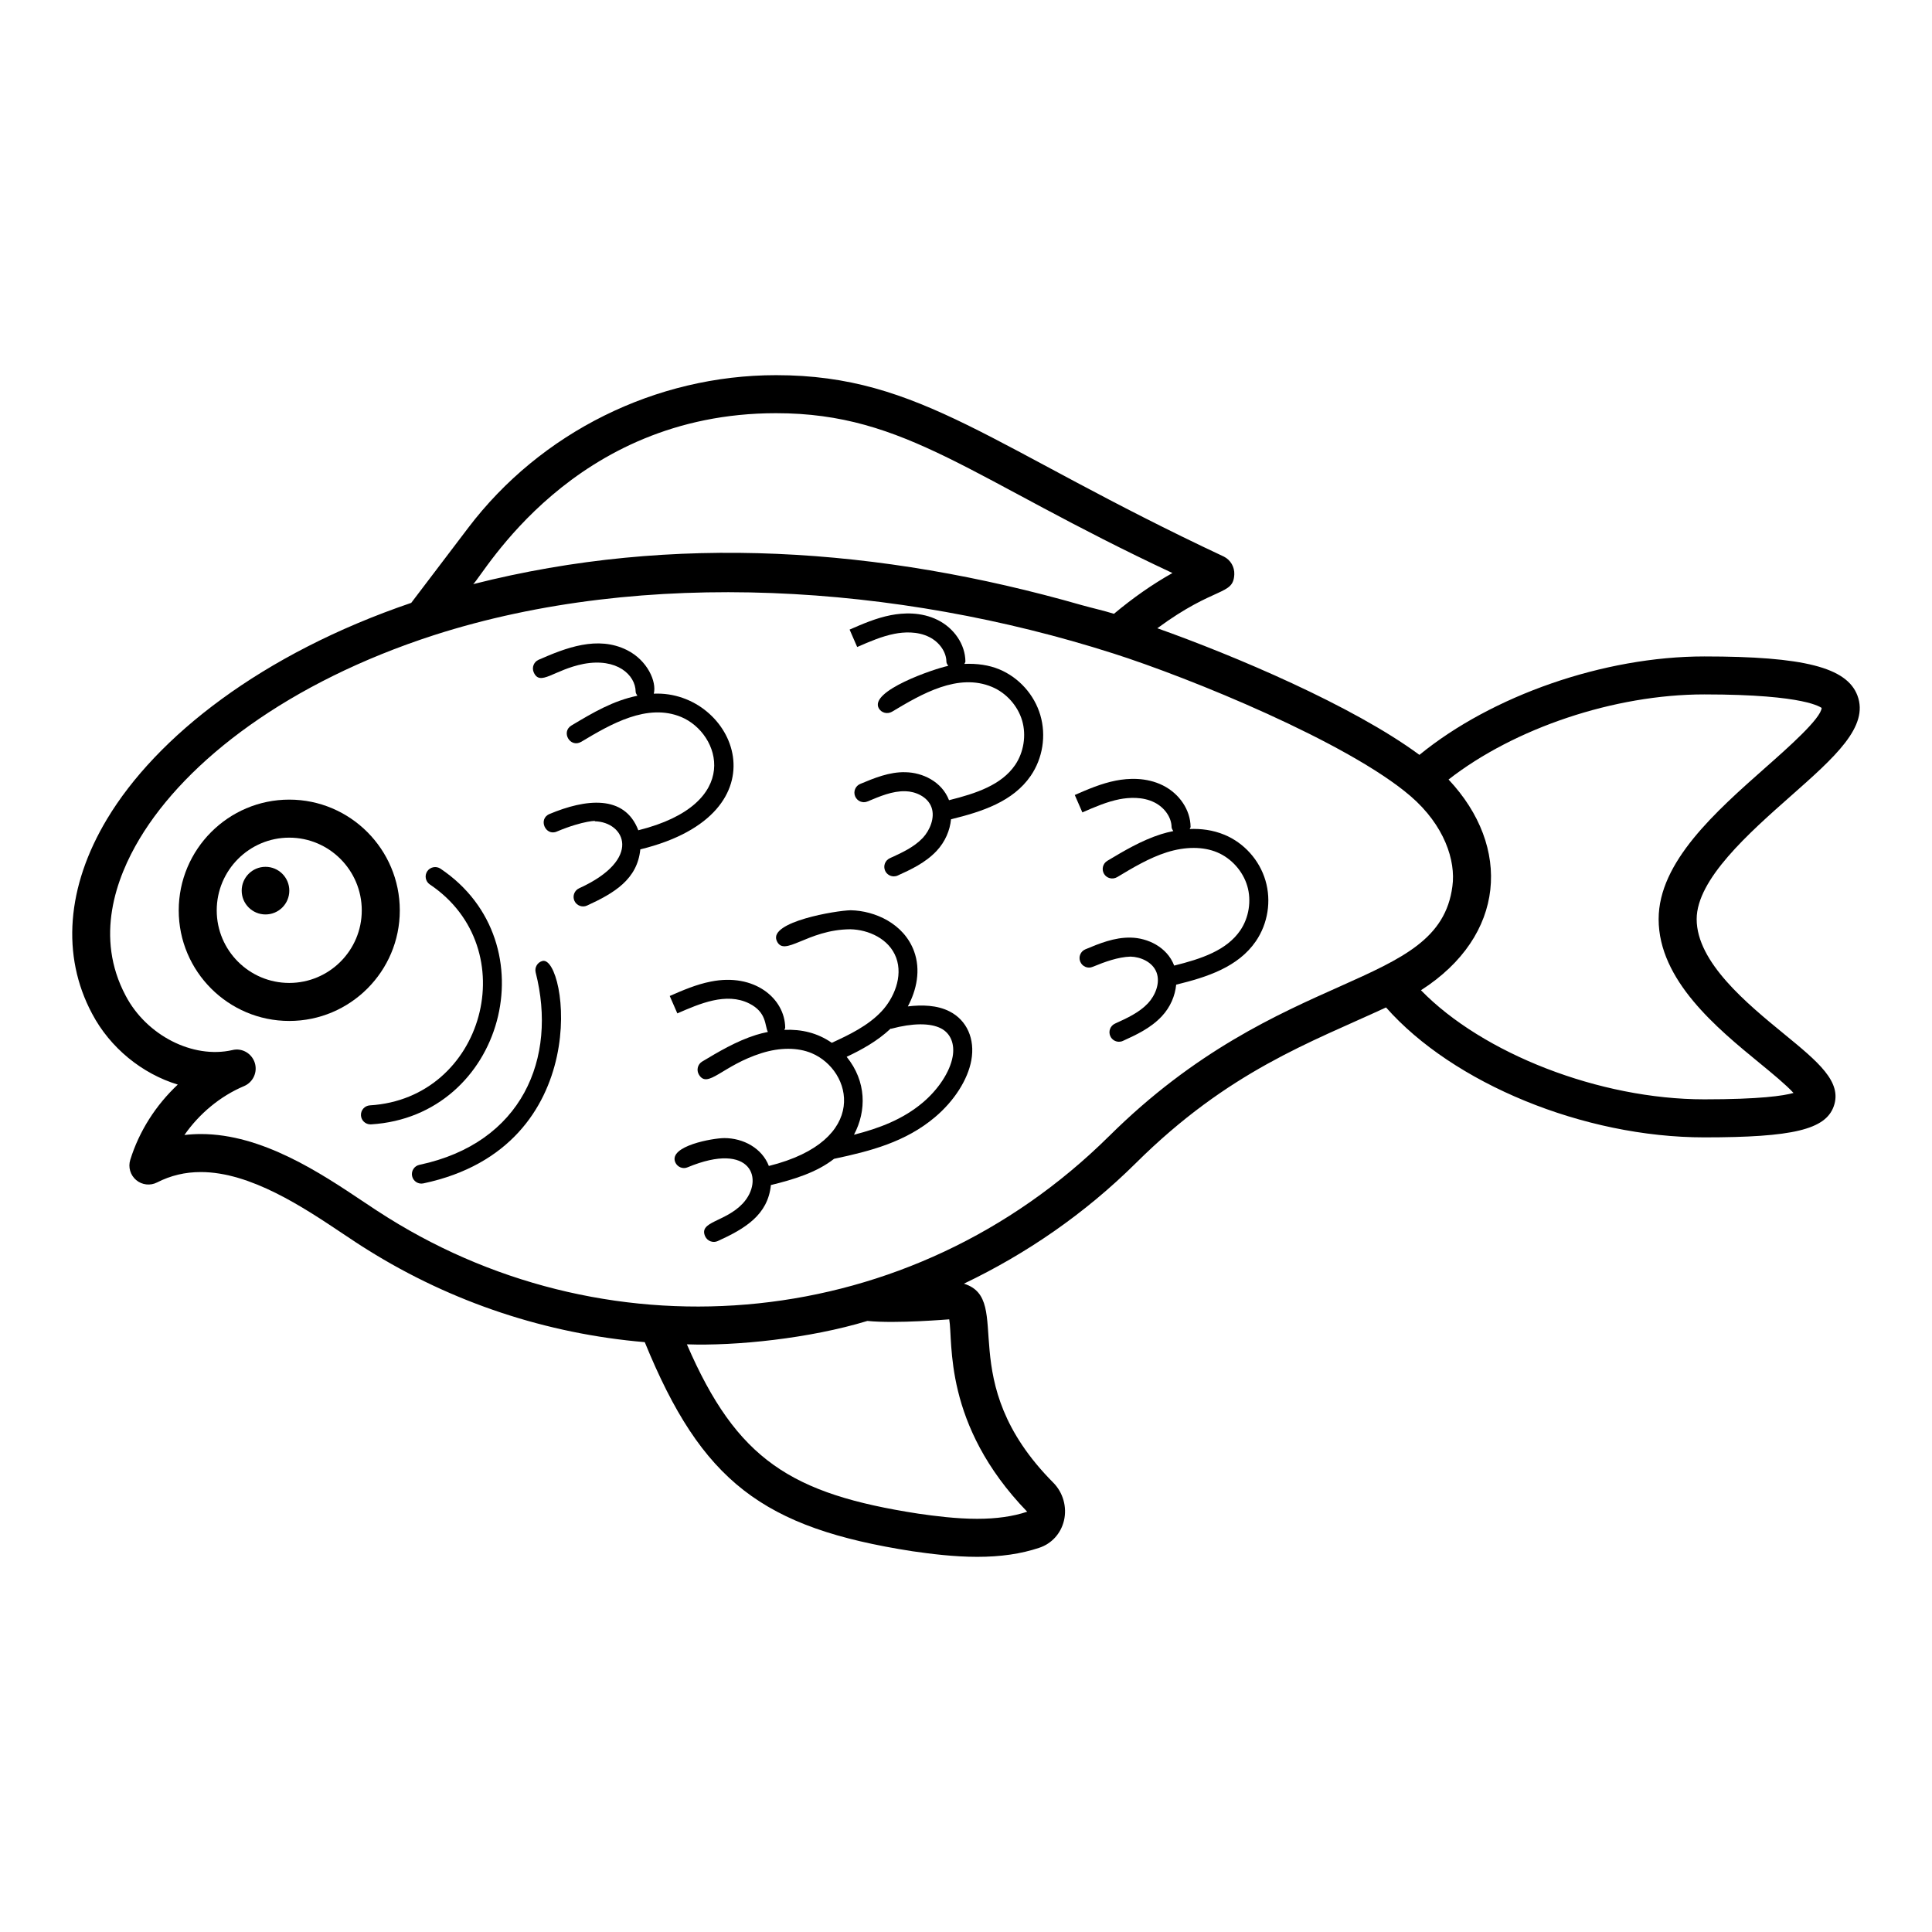
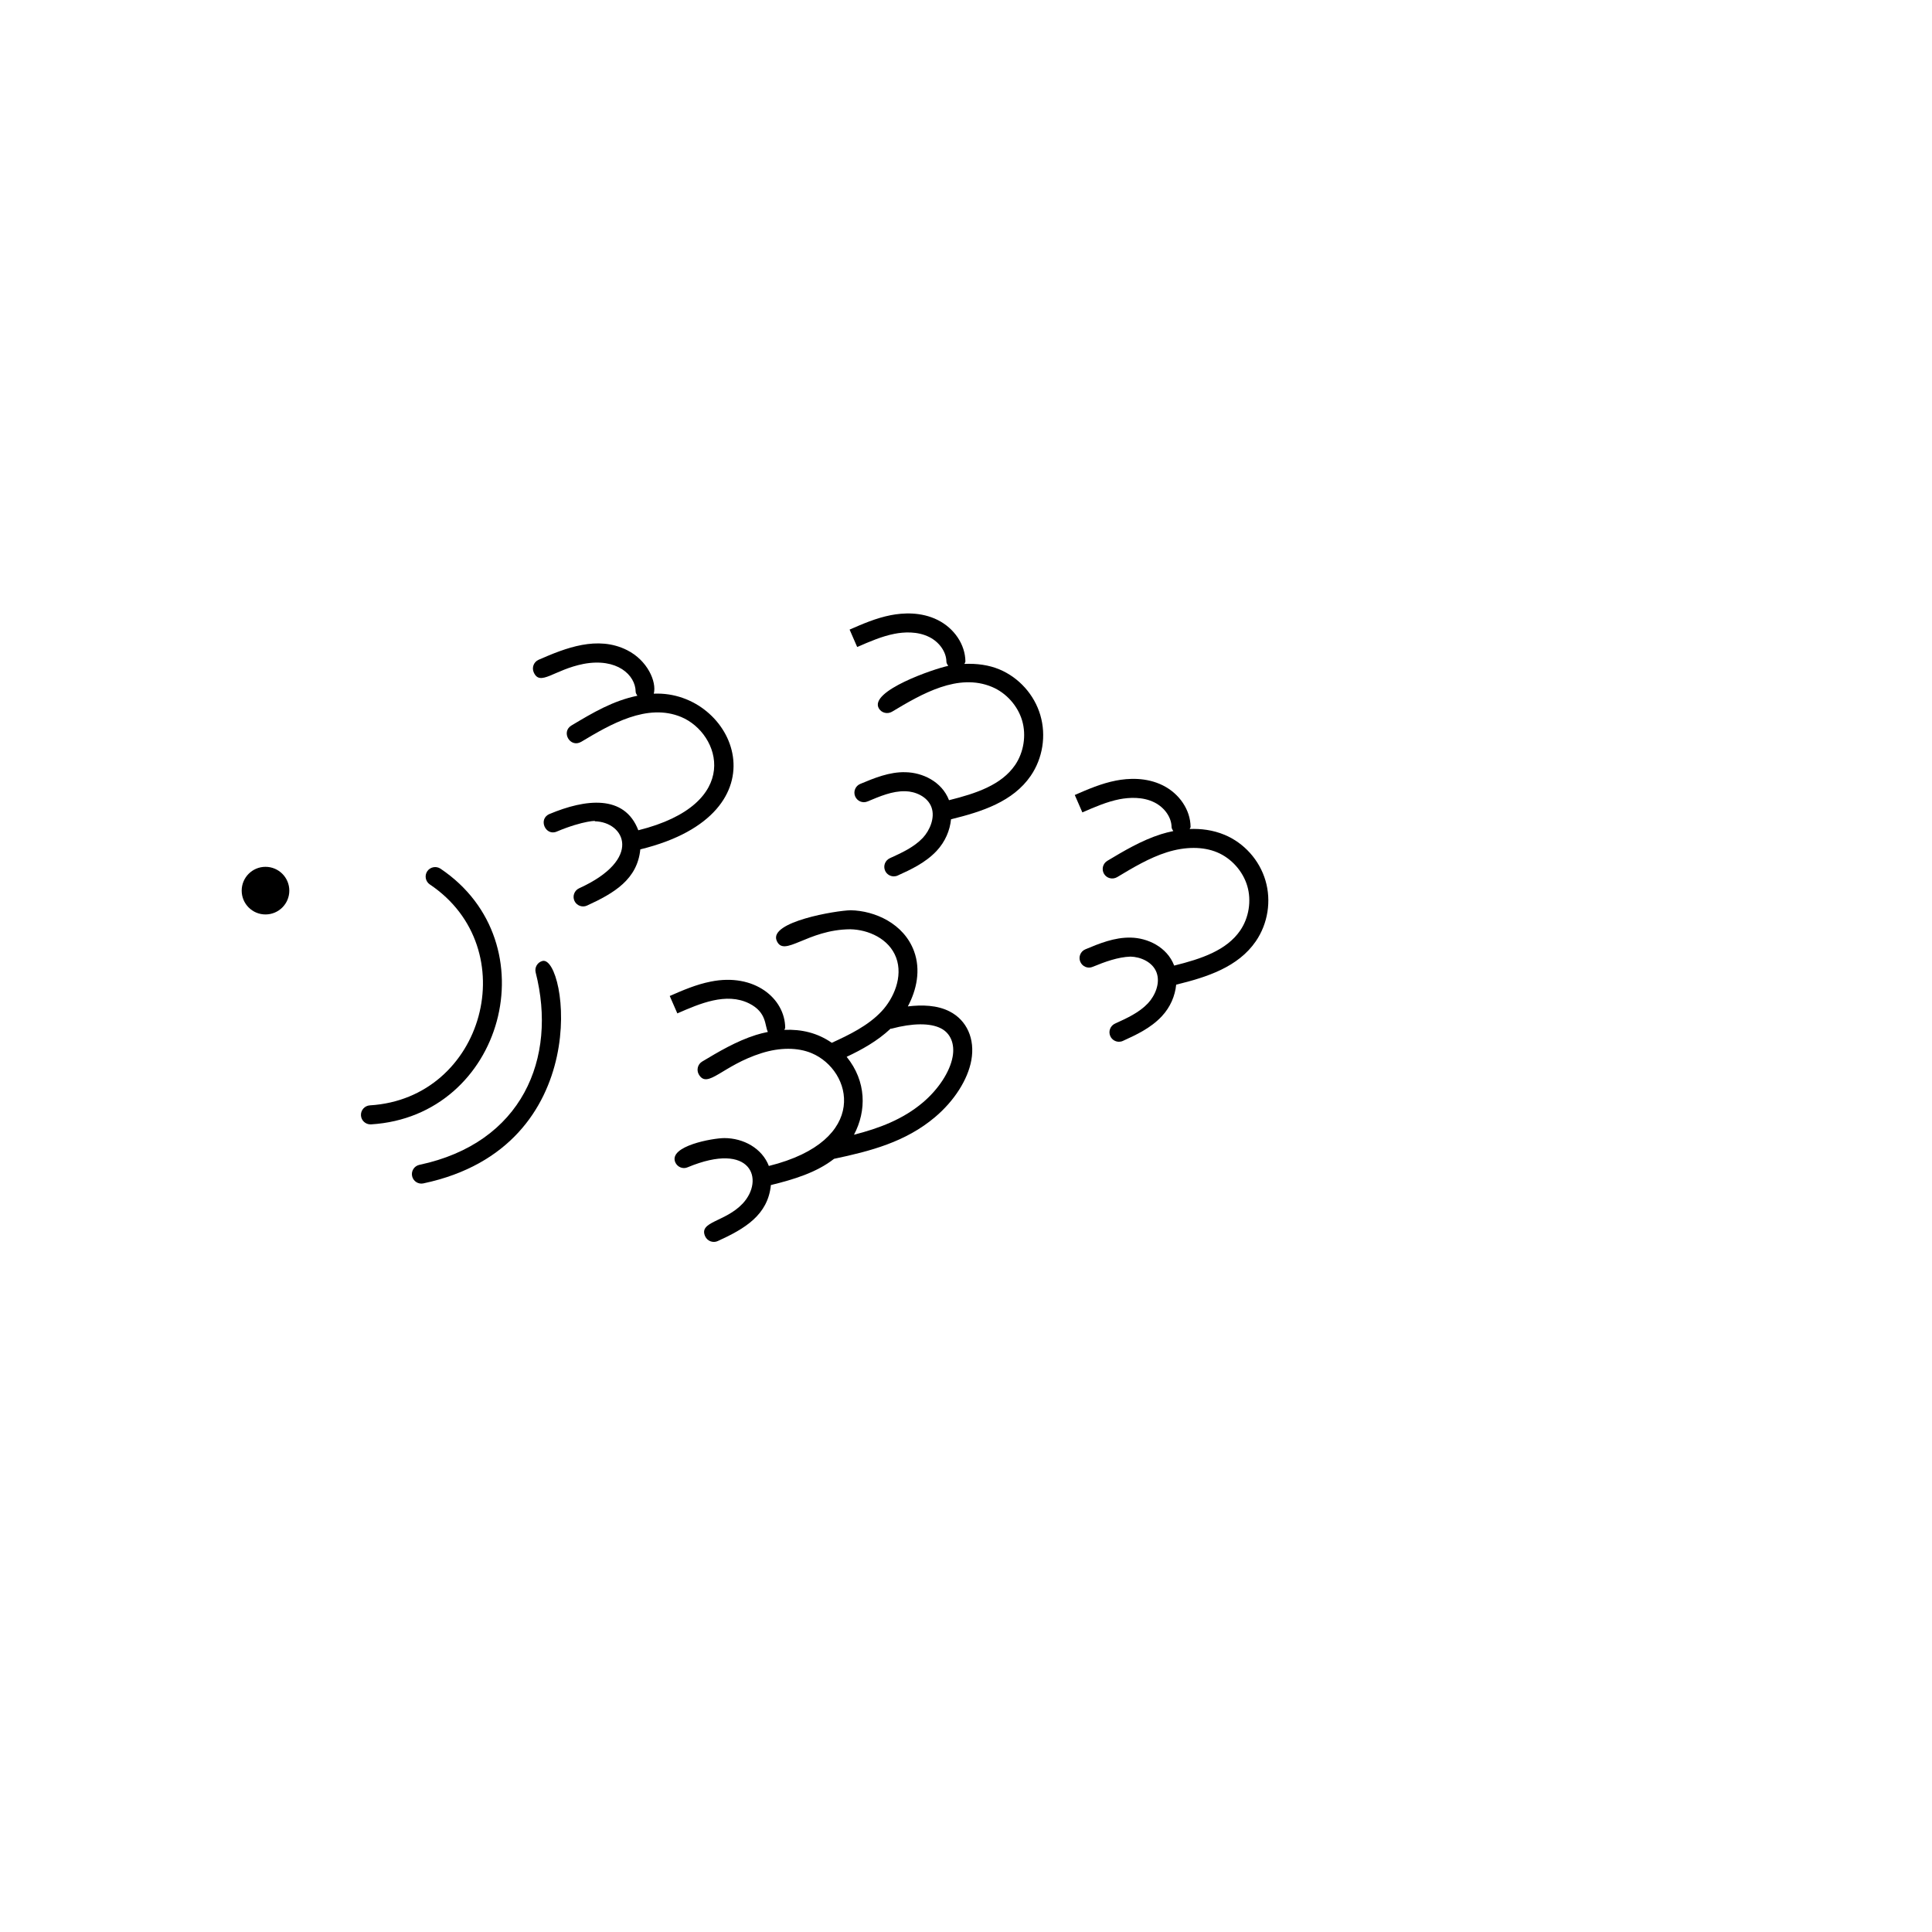
<svg xmlns="http://www.w3.org/2000/svg" fill="#000000" width="800px" height="800px" version="1.1" viewBox="144 144 512 512">
  <g>
-     <path d="m618.62 354.92c11.59-10.254 20.742-18.34 17.613-26.605-2.82-7.449-14.199-10.352-40.582-10.352-26.652 0-56.309 10.406-75.488 26.086-17.766-13.105-49.188-26.352-69.457-33.555 15.383-11.332 20.125-8.59 20.395-14.258 0.094-1.977-0.98-3.828-2.742-4.723-61.625-28.875-80.145-48.09-118.7-48.09-31.871 0-62.367 15.125-81.574 40.453l-15.105 19.891c-39.617 13.48-67.504 35.434-80.613 57.285-10.738 17.898-12.148 36.223-3.977 51.551 4.781 9.102 13.289 15.961 22.723 18.824-5.816 5.453-10.238 12.348-12.594 19.953-0.602 1.938 0.02 4.043 1.57 5.352 1.539 1.297 3.734 1.555 5.531 0.629 3.637-1.852 7.434-2.754 11.605-2.754 13.199 0 27.242 9.387 37.496 16.238 2.465 1.652 4.754 3.18 6.805 4.438 22.27 13.91 47.391 22.195 73.344 24.402 15.082 36.945 31.211 49.25 70.98 55.418 4.734 0.68 10.953 1.477 17.105 1.477 6.246 0 11.621-0.785 16.402-2.383 3.305-1.07 5.769-3.758 6.598-7.191 0.867-3.613-0.234-7.5-2.859-10.117-26.875-27.074-10.148-48.477-23.645-52.703 16.578-7.93 31.992-18.52 45.484-31.871 24.676-24.52 46.414-32.066 66.379-41.332 17.723 20.078 52.316 34.434 84.336 34.434 23.453 0 32.109-2.074 34.309-8.227 2.324-6.492-4.188-11.828-13.195-19.207-9.762-8-23.129-18.953-23.129-30.395 0.004-10.586 13.855-22.828 24.984-32.668zm-268.96-101.42c34.695 0 51.648 17.383 105.05 42.359-5.215 2.922-10.395 6.535-15.5 10.805-2.805-0.871-5.695-1.5-8.527-2.297-53.414-15.297-108.07-19.078-161.28-5.566 2.68-2.352 26.219-45.301 80.254-45.301zm66.551 291.12c-3.773 1.258-8.109 1.879-13.254 1.879-5.508 0-11.262-0.738-15.609-1.367-33.699-5.211-48.078-14.254-61.316-44.871 12.93 0.469 32.559-1.547 47.836-6.199 7.758 0.777 21.535-0.438 21.688-0.422 1.07 5.922-1.746 27.82 20.656 50.98zm21.633-99.461c-52.578 52.023-131.42 58.781-191 21.559-1.977-1.219-4.164-2.676-6.519-4.25-11.324-7.578-26.832-17.938-43.094-17.938-1.473 0-2.926 0.09-4.359 0.258 3.938-5.656 9.496-10.301 15.805-12.961 2.41-1.023 3.641-3.719 2.832-6.207-0.812-2.481-3.394-3.984-5.941-3.336-10.461 2.383-22.746-3.894-28.254-14.395-8.281-15.527-2.555-31.223 3.703-41.652 12.402-20.668 39.395-41.43 77.996-53.918 55.918-17.973 123-13.371 179.84 4.797h0.012c20.637 6.57 62.352 23.629 78.934 37.855 8.961 7.711 12.043 17.09 11.102 23.902-3.59 27.762-45.266 20.805-91.047 66.285zm145.71-57.574c0 16.215 15.504 28.918 26.82 38.188 3.066 2.508 7 5.746 8.926 7.871-2.633 0.746-8.891 1.691-23.652 1.691-27.777 0-58.754-12.145-75.078-28.91 22.508-14.426 24.07-37.996 7.312-55.844 17.484-13.629 43.945-22.555 67.766-22.555 27.391 0 30.914 3.57 31.102 3.57h0.004c-0.145 2.793-8.969 10.598-14.809 15.754-13.312 11.777-28.391 25.102-28.391 40.234z" />
    <path d="m260.72 374.2c-1.137-0.75-2.711-0.461-3.492 0.688-0.777 1.16-0.469 2.727 0.688 3.504 25.258 16.941 14.434 56.719-15.895 58.539-1.387 0.09-2.445 1.281-2.363 2.668 0.078 1.34 1.191 2.371 2.516 2.371h0.152c35.129-2.141 47.605-48.168 18.395-67.77z" />
-     <path d="m287.78 398.66c-1.348 0.344-2.164 1.711-1.82 3.059 5.785 22.723-3.555 45.199-30.805 50.973-1.363 0.285-2.231 1.625-1.945 2.981 0.289 1.367 1.645 2.234 2.988 1.938 45.859-9.68 37.969-60.43 31.582-58.949z" />
-     <path d="m249.95 385.27c0-16.188-13.141-29.363-29.293-29.363s-29.293 13.176-29.293 29.363c0 16.156 13.141 29.293 29.293 29.293s29.293-13.137 29.293-29.293zm-29.297 19.219c-10.598 0-19.219-8.621-19.219-19.219 0-10.637 8.621-19.285 19.219-19.285s19.219 8.648 19.219 19.285c0 10.598-8.617 19.219-19.219 19.219z" />
+     <path d="m287.78 398.66c-1.348 0.344-2.164 1.711-1.82 3.059 5.785 22.723-3.555 45.199-30.805 50.973-1.363 0.285-2.231 1.625-1.945 2.981 0.289 1.367 1.645 2.234 2.988 1.938 45.859-9.68 37.969-60.43 31.582-58.949" />
    <path d="m220.67 380.03c0 3.484-2.824 6.309-6.312 6.309-3.484 0-6.309-2.824-6.309-6.309s2.824-6.312 6.309-6.312c3.488 0 6.312 2.828 6.312 6.312" />
    <path d="m317.26 327.83c0.812-3.184-1.691-8.836-7.09-11.543-7.828-3.922-16.27-0.574-23.434 2.559-1.273 0.562-1.855 2.047-1.297 3.324 1.684 3.836 5.309-0.684 13.238-2.234 8.812-1.648 13.727 2.922 13.777 7.371 0.004 0.418 0.27 0.727 0.457 1.074-6.461 1.324-11.715 4.441-17.48 7.883-2.812 1.699-0.352 6.016 2.59 4.328 7.797-4.676 17.504-10.332 26.52-6.574 10.383 4.344 16.52 23.062-11.383 30.012-3.66-9.586-14.035-8.293-23.531-4.312-3.117 1.312-1.051 5.977 1.949 4.644 7.137-3 11.008-2.93 9.992-2.715 8.051 0.148 12.859 10.043-4.09 17.754-1.27 0.582-1.824 2.074-1.25 3.336 0.594 1.293 2.125 1.816 3.336 1.25 7.262-3.32 13.34-6.981 14.125-14.895 39.227-9.574 25.023-42.199 3.57-41.262z" />
    <path d="m408.84 321.39c-2.769-1.156-5.938-1.59-9.262-1.449 0.07-0.238 0.27-0.402 0.266-0.664-0.051-4.449-2.918-8.75-7.316-10.961-4.426-2.215-9.215-1.918-12.461-1.289-3.883 0.758-7.457 2.312-10.914 3.82l2.008 4.613c3.359-1.457 6.531-2.836 9.871-3.492 2.481-0.484 6.082-0.727 9.238 0.855 2.688 1.348 4.512 3.965 4.535 6.516 0.004 0.441 0.273 0.77 0.48 1.125-3.609 0.719-21.125 6.684-18.367 11.293 0.719 1.191 2.258 1.547 3.453 0.867 7.941-4.773 17.559-10.34 26.52-6.582 3.766 1.574 6.824 4.988 7.981 8.906 1.152 3.914 0.434 8.441-1.871 11.809-3.602 5.25-10.25 7.504-17.5 9.305-1.918-5-7.121-7.336-11.488-7.414-4.266-0.156-8.453 1.605-12.035 3.098-1.285 0.531-1.891 2.008-1.359 3.285 0.535 1.289 2.012 1.918 3.297 1.359 3.266-1.359 6.523-2.785 10.008-2.707 2.598 0.051 5.871 1.387 6.918 4.231 1.031 2.793-0.461 6.18-2.285 8.129-2.324 2.469-5.586 3.957-8.734 5.391-1.27 0.582-1.824 2.066-1.25 3.336 0.422 0.926 1.34 1.477 2.293 1.477 0.352 0 0.703-0.07 1.043-0.227 3.43-1.562 7.316-3.336 10.32-6.535 2.277-2.441 3.512-5.426 3.805-8.371 8.219-2.004 16.43-4.68 21.117-11.508 3.188-4.652 4.141-10.668 2.547-16.086-1.59-5.418-5.656-9.953-10.855-12.129z" />
    <path d="m468.51 365.23c-3.121-1.297-6.293-1.656-9.227-1.535 0.055-0.207 0.238-0.355 0.234-0.582-0.051-4.449-2.918-8.75-7.316-10.961-4.426-2.215-9.23-1.918-12.457-1.289-3.887 0.758-7.465 2.312-10.918 3.816l2.008 4.613c3.359-1.457 6.531-2.832 9.875-3.492 2.465-0.461 6.082-0.727 9.234 0.855 2.688 1.348 4.512 3.965 4.535 6.516 0.004 0.418 0.27 0.727 0.457 1.074-1.152 0.234-2.25 0.512-3.211 0.816-5.238 1.652-10.035 4.535-14.27 7.066-1.195 0.719-1.586 2.262-0.867 3.465 0.707 1.191 2.258 1.555 3.453 0.867 4.191-2.519 8.527-5.117 13.191-6.594 4.894-1.543 9.633-1.543 13.328 0.012 3.766 1.574 6.824 4.988 7.981 8.914 1.156 3.906 0.438 8.434-1.871 11.797-3.613 5.269-10.254 7.512-17.496 9.305-1.914-5-7.125-7.336-11.496-7.414-4.367-0.109-8.453 1.605-12.035 3.098-1.285 0.531-1.891 2.008-1.359 3.285 0.535 1.297 2.012 1.918 3.297 1.359 3.273-1.348 6.691-2.59 10.008-2.707 2.602 0.051 5.875 1.387 6.918 4.223 1.039 2.824-0.398 6.121-2.277 8.137-2.316 2.469-5.578 3.957-8.734 5.391-1.27 0.582-1.824 2.078-1.25 3.336 0.422 0.926 1.34 1.477 2.293 1.477 0.352 0 0.707-0.07 1.043-0.227 3.434-1.566 7.328-3.336 10.32-6.535 2.273-2.434 3.512-5.422 3.801-8.371 8.211-1.996 16.414-4.66 21.113-11.508 3.191-4.664 4.148-10.676 2.547-16.09-1.586-5.406-5.648-9.945-10.852-12.117z" />
    <path d="m395.65 412.04c-3.293-1.688-7.309-1.781-11.062-1.332 2.324-4.336 3.477-9.652 1.645-14.629-2.695-7.32-10.371-10.727-16.789-10.852-3.891 0.07-21.691 3.059-19.625 8.039 1.938 4.648 8.039-2.941 19.531-3 4.699 0.09 10.277 2.461 12.148 7.547 1.84 5-0.621 10.734-3.871 14.199-3.586 3.828-8.602 6.238-13.195 8.34-3.781-2.621-7.992-3.625-12.574-3.43 0.051-0.207 0.23-0.352 0.23-0.57-0.086-7.75-8.148-14.555-19.719-12.223-3.871 0.758-7.434 2.312-10.883 3.816l2.016 4.613c5.93-2.582 12.957-5.656 19.031-2.637 4.742 2.367 4.098 5.922 4.969 7.551-1.145 0.234-2.238 0.508-3.195 0.812-5.211 1.645-9.996 4.508-14.219 7.035-1.195 0.719-1.582 2.262-0.867 3.465 2.328 3.883 6.188-2.41 16.602-5.695 4.871-1.535 9.594-1.527 13.273 0.012 10.809 4.539 15.598 23.195-11.34 29.891-1.805-4.703-6.75-7.387-11.789-7.387-3.039 0-14.797 2.082-13.023 6.387 0.535 1.277 2.023 1.918 3.297 1.348 16.957-7.059 20.426 3.336 14.59 9.605-4.656 4.953-11.75 4.731-9.953 8.699 0.59 1.285 2.106 1.816 3.336 1.25 7.231-3.289 13.297-6.926 14.082-14.844 6.062-1.477 12.109-3.32 16.742-6.953 9.645-2.035 18.941-4.449 26.746-11.039 5.098-4.301 8.695-9.93 9.629-15.066 1.031-5.652-1.176-10.613-5.762-12.953zm0.801 12.043c-0.719 3.957-3.754 8.602-7.914 12.113-5.281 4.461-11.551 6.816-18.223 8.52 3.359-6.336 3.324-14.148-1.941-20.648 4.012-1.891 8.141-4.172 11.648-7.465 0.062-0.016 0.113 0.035 0.176 0.02 5.648-1.516 10.324-1.555 13.16-0.098 2.562 1.309 3.723 4.137 3.094 7.559z" />
  </g>
</svg>